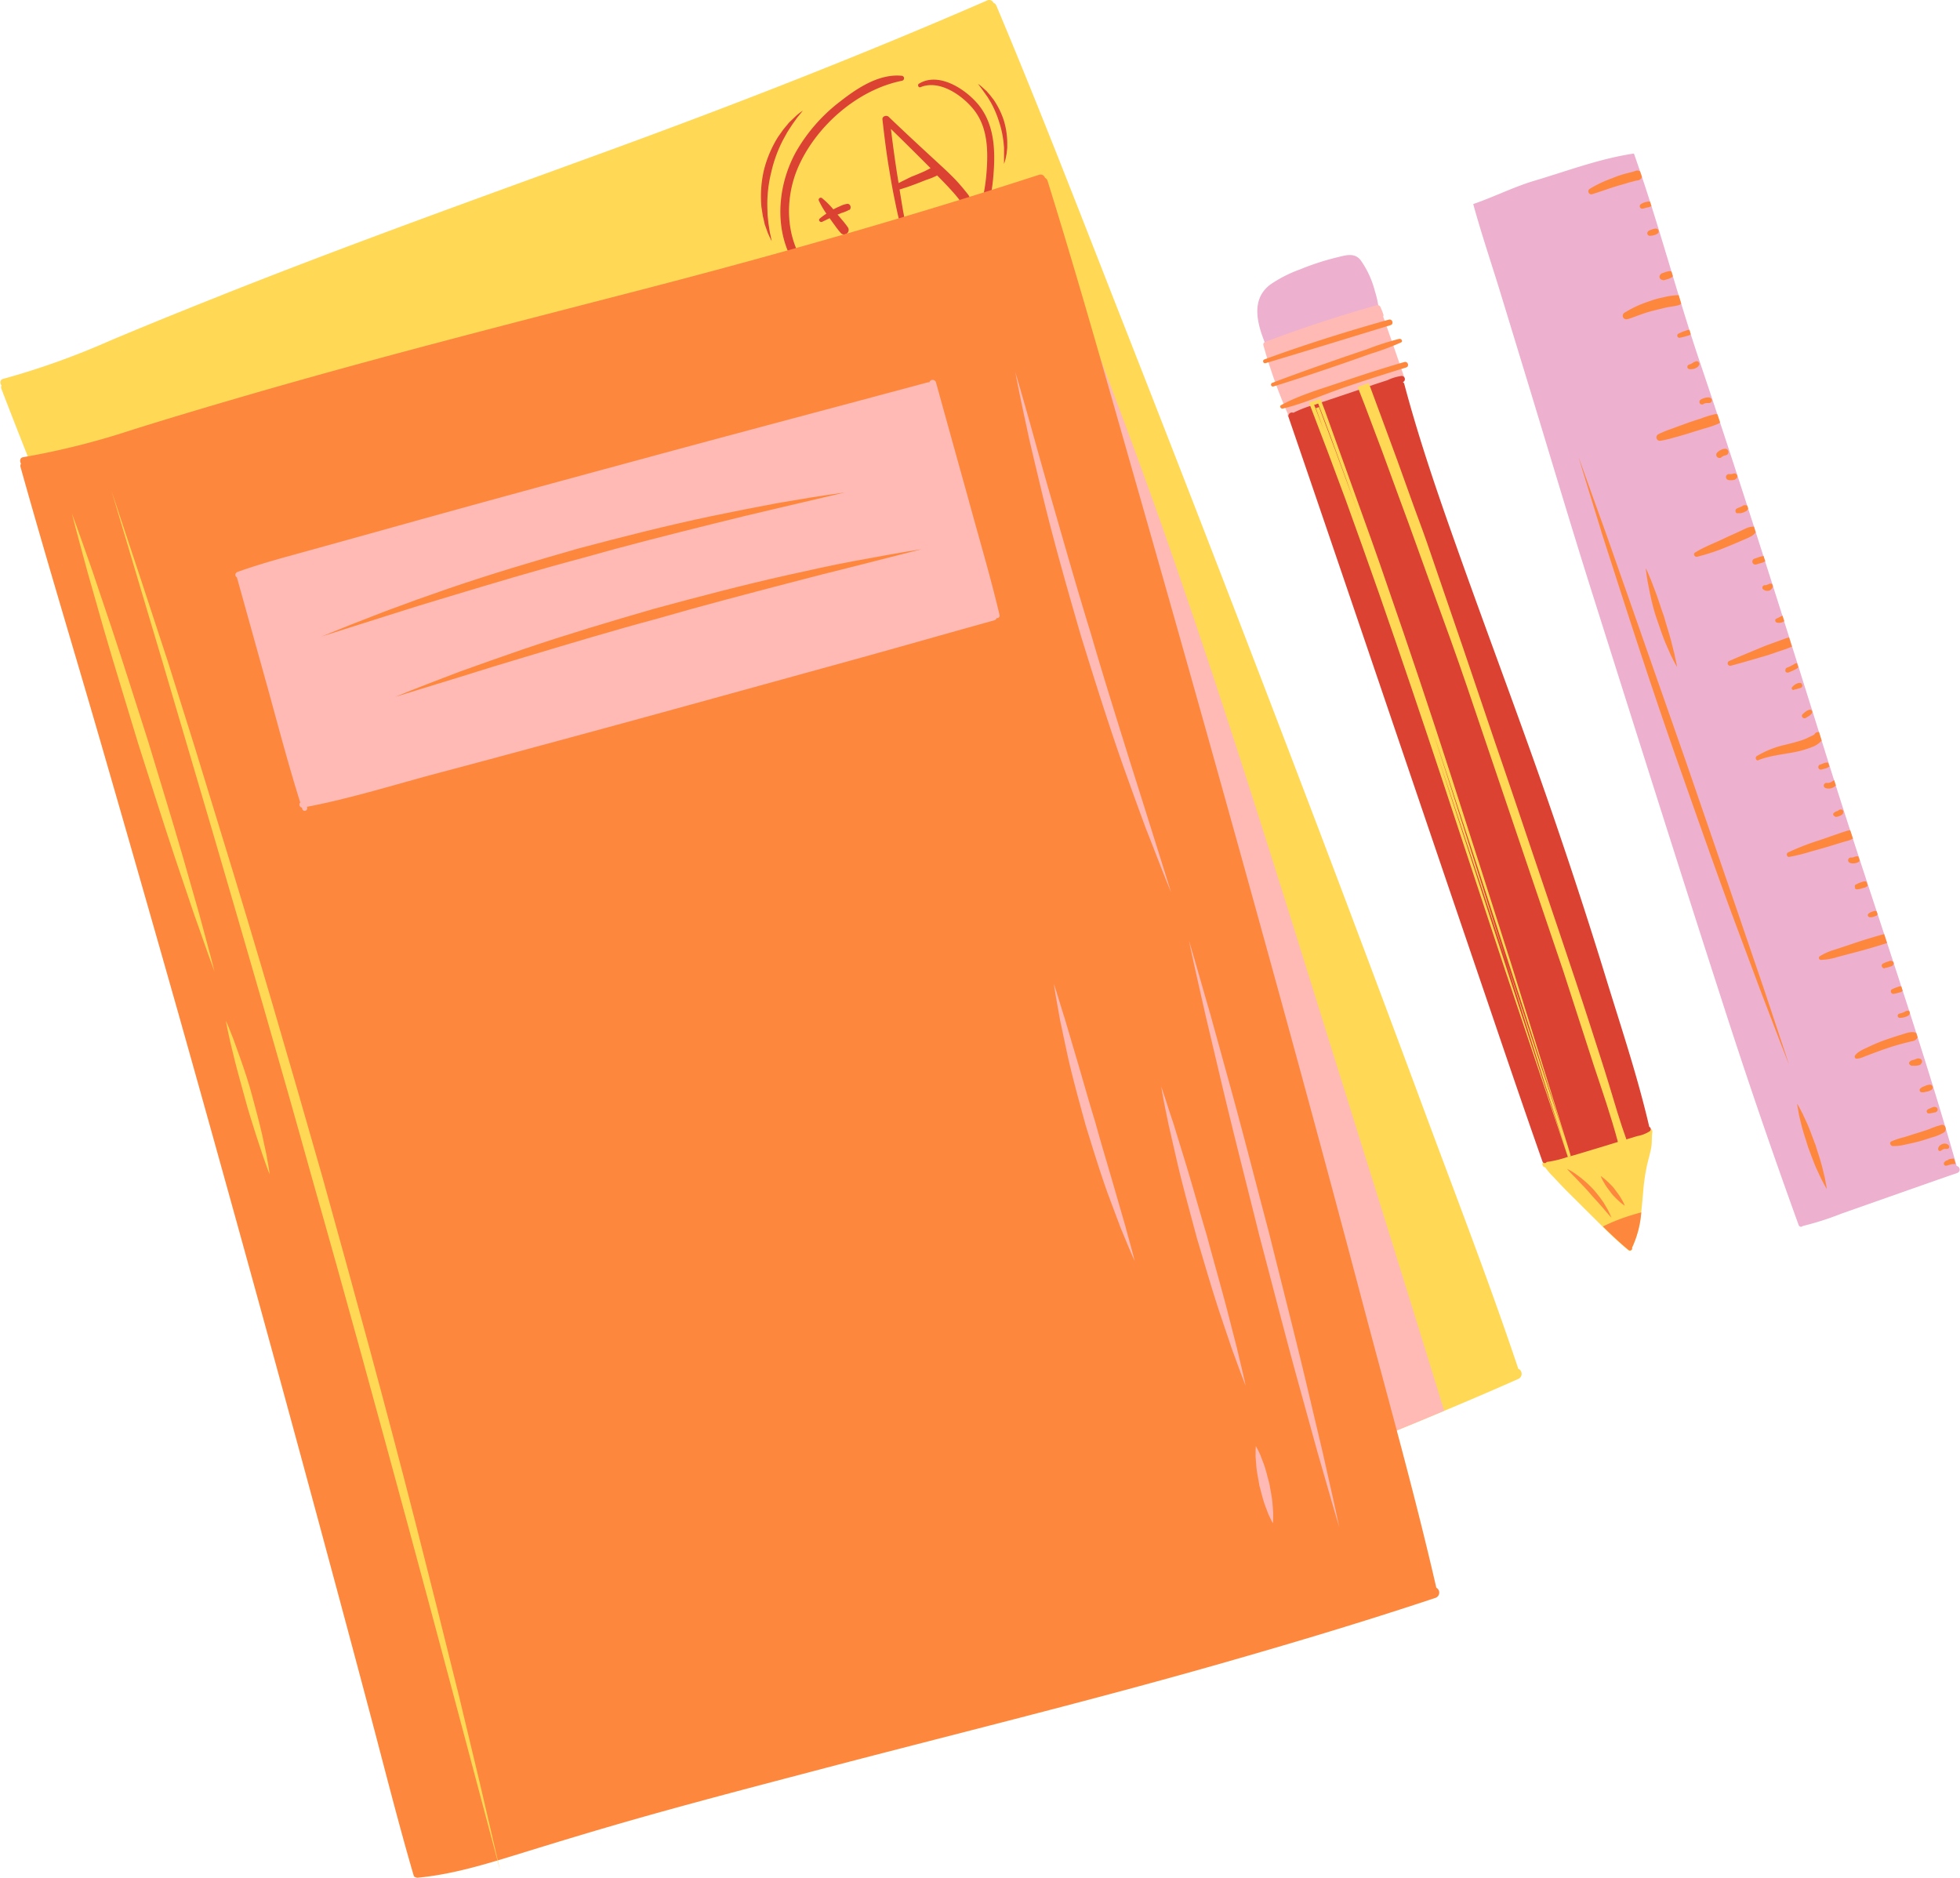
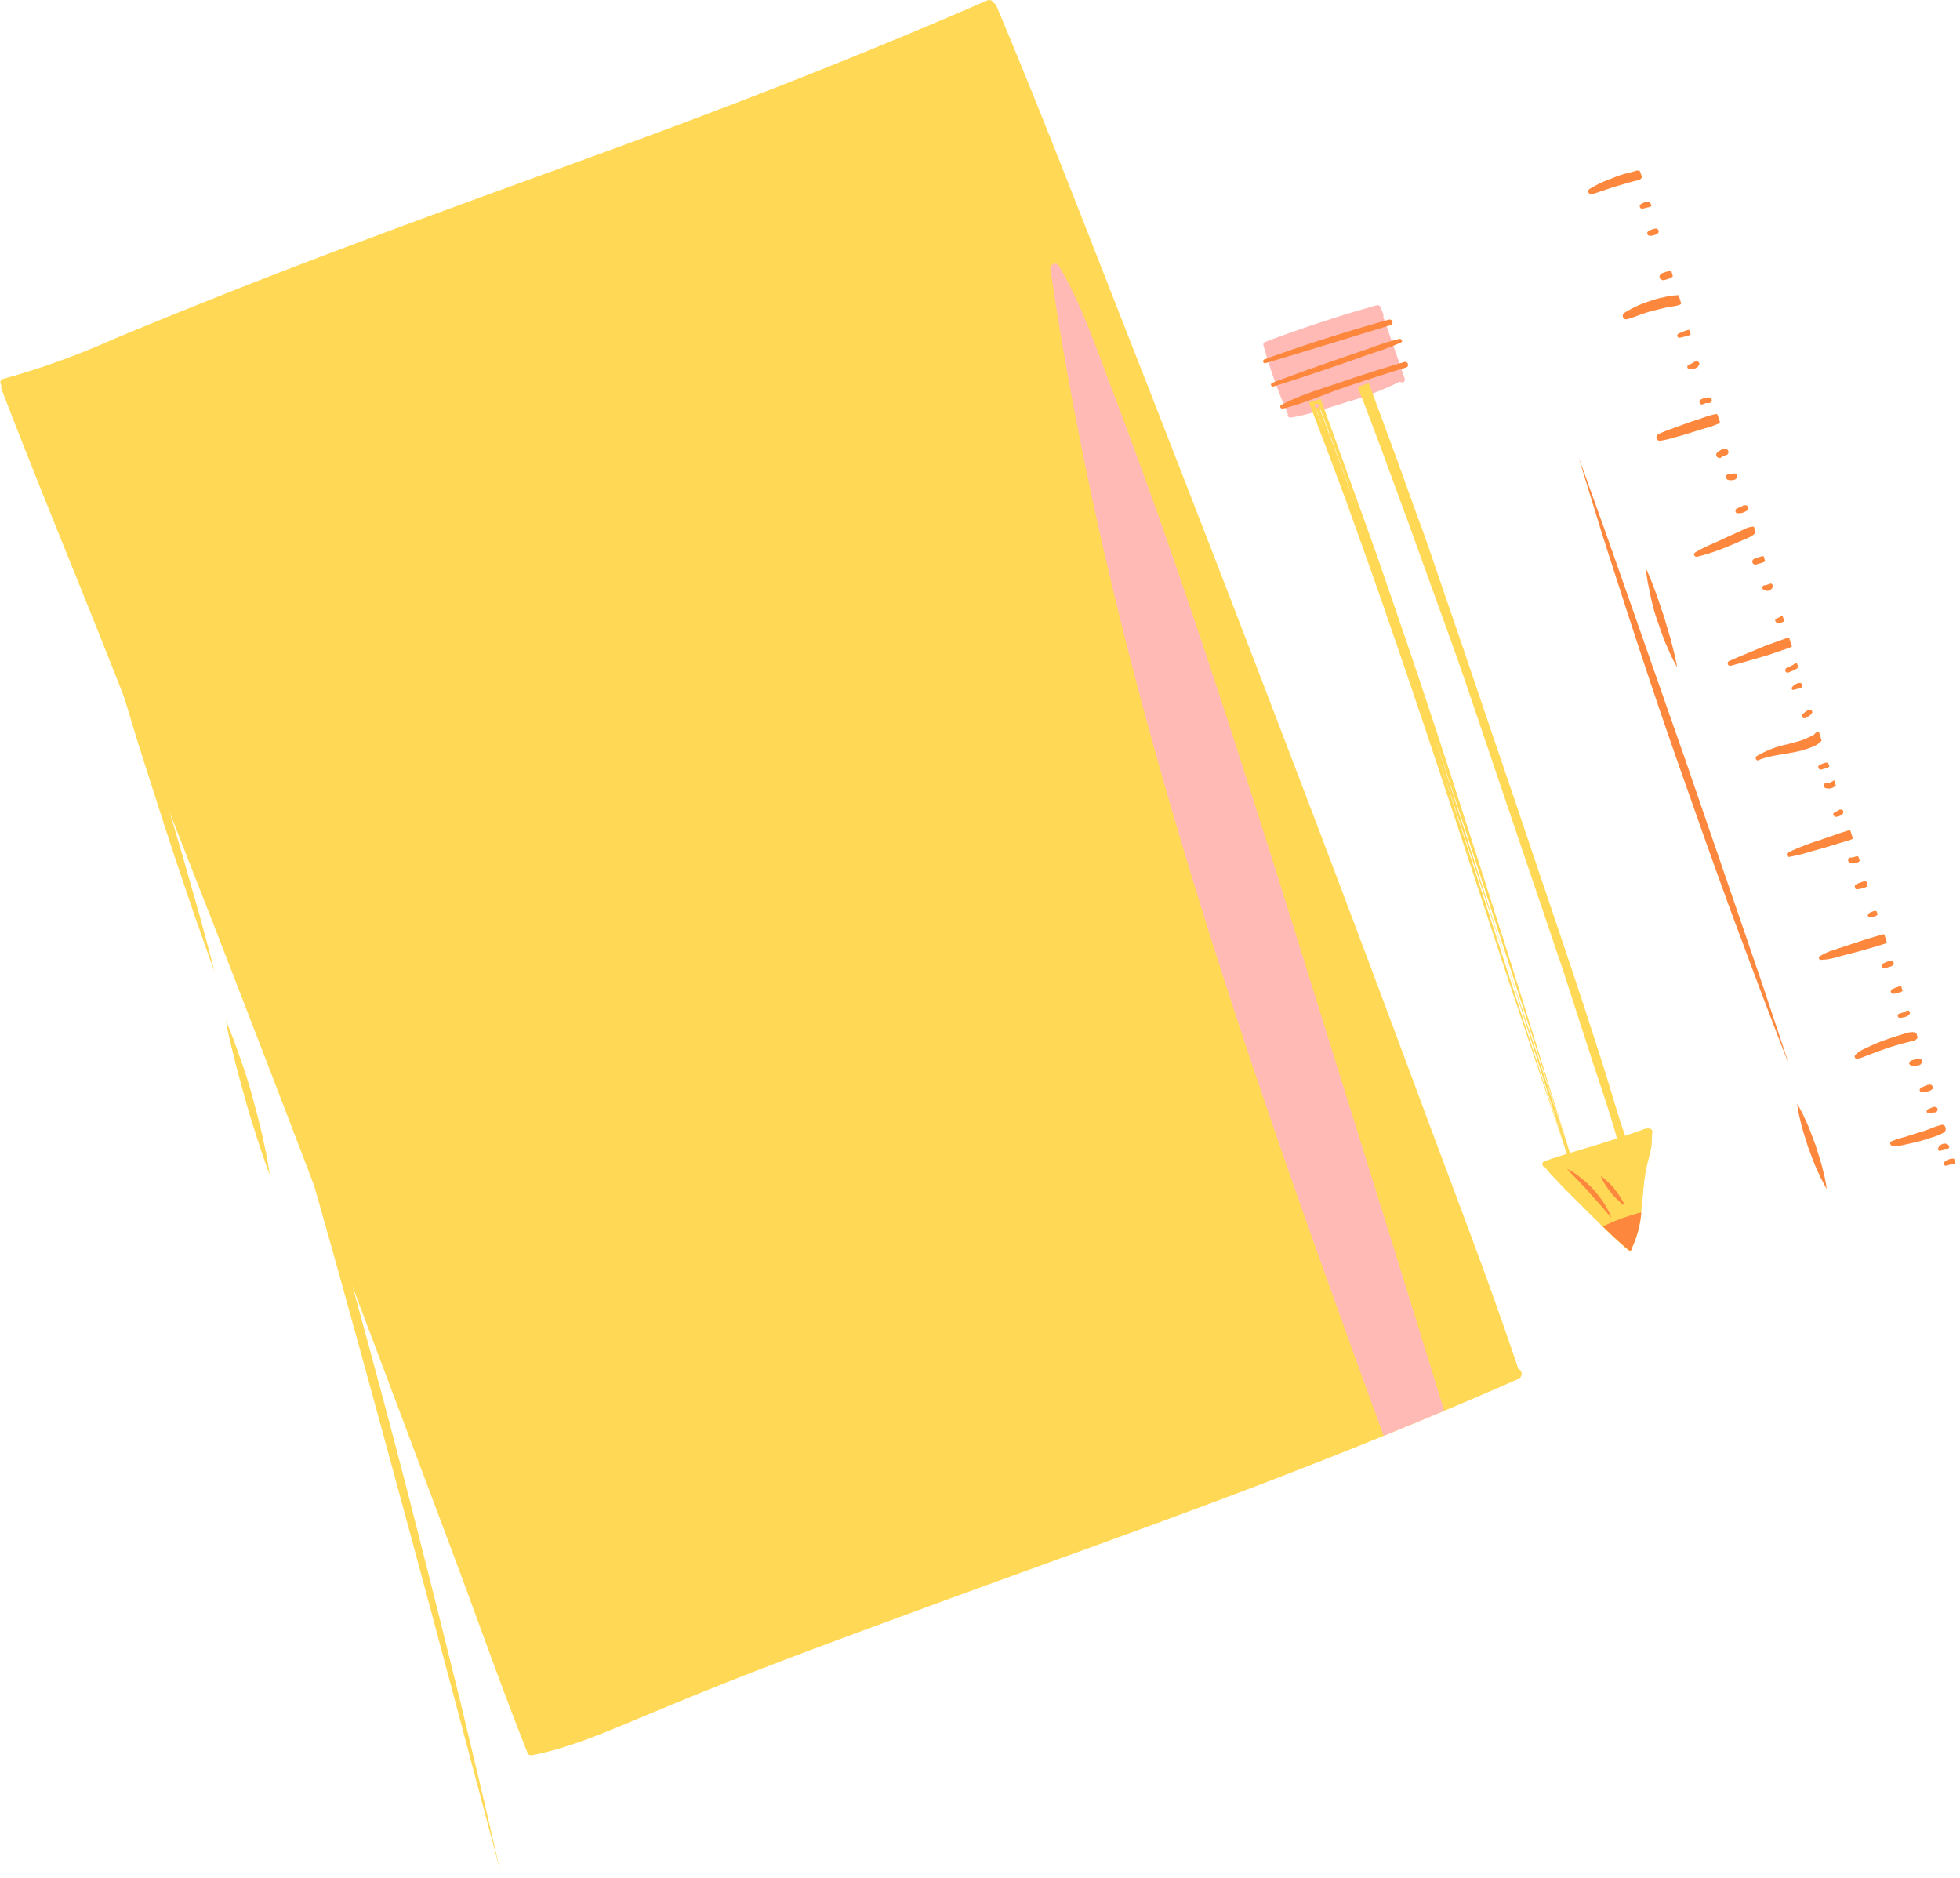
<svg xmlns="http://www.w3.org/2000/svg" fill="#000000" height="444.6" preserveAspectRatio="xMidYMid meet" version="1" viewBox="-0.1 -0.0 464.1 444.6" width="464.1" zoomAndPan="magnify">
  <g data-name="Pink 01" id="change1_1">
-     <path d="M402.46,85.89c10.64,31.56,20.36,62.55,30.31,94.33s21.37,63.91,30.44,95.82a.86.86,0,0,1,.16,1.65c-6.11,2.1-12.2,4.27-18.3,6.41l-9.14,3.22a68.86,68.86,0,0,1-9.17,2.93.57.57,0,0,1-.95-.19q-9.69-26.71-18.38-53.79c-10.33-31.93-20.41-63.93-30.54-95.92-5.06-16-9.83-32.08-14.72-48.13q-3.62-11.89-7.26-23.79c-2.06-6.68-4.32-13.36-6.17-20.12,4.88-1.68,9.65-4.08,14.45-5.51,7.74-2.3,15.56-5.27,23.6-6.45C392.59,52.71,396.9,69.43,402.46,85.89ZM322.09,61.61c-1.48-1.9-3.58-1.16-5.6-.68a60.22,60.22,0,0,0-8.68,2.82,31,31,0,0,0-7.18,3.66c-4.66,3.59-3,9.33-1.12,14a.92.92,0,0,0,.92,1.09c5.75-.53,11.31-3.06,16.69-5,1.4-.52,2.79-1.06,4.18-1.59s2.87-.93,4.19-1.55a1.33,1.33,0,0,0,.84-1.62,24.77,24.77,0,0,0-.89-3.88A22.24,22.24,0,0,0,322.09,61.61Z" fill="#edb0ce" />
-   </g>
+     </g>
  <g data-name="Blue 01" id="change2_2">
    <path d="M438.81,225.56c2.61-.68,5.22-1.43,7.78-2.26a.54.54,0,0,0,.13-.07c-.22-.69-.45-1.37-.67-2.06h-.14c-2.6.72-5.19,1.51-7.74,2.39l-3.77,1.25a13.94,13.94,0,0,0-3.62,1.59.47.47,0,0,0,.27.85,14.21,14.21,0,0,0,3.92-.68C436.25,226.24,437.53,225.89,438.81,225.56Zm-53.48-150c2-.65,3.94-1.5,6-2,1-.24,2-.5,3-.73s2.13-.3,3.15-.61a1.22,1.22,0,0,0,.51-.32l-.6-2a1.75,1.75,0,0,0-.33,0,15.3,15.3,0,0,0-3.27.49,20,20,0,0,0-3.22.89A26.52,26.52,0,0,0,384.62,74,.83.83,0,0,0,385.33,75.51ZM376.81,46c1.81-.55,3.59-1.21,5.4-1.78.87-.27,1.75-.51,2.63-.77.41-.13.82-.26,1.24-.36s1.05-.31,1.55-.37a1.23,1.23,0,0,0,1.06-.83c-.15-.43-.3-.86-.44-1.3a1.08,1.08,0,0,0-1-.16c-.91.33-1.92.52-2.86.79s-1.88.61-2.81,1a28.53,28.53,0,0,0-5.35,2.55A.71.71,0,0,0,376.81,46Zm69.41,200.22c-1.23.45-2.44.94-3.62,1.51s-2.7,1.12-3.44,2.13a.49.49,0,0,0,.37.79,5.13,5.13,0,0,0,1.75-.48c.61-.22,1.22-.47,1.84-.7,1.23-.46,2.47-.92,3.72-1.34s2.51-.8,3.79-1.13l1.92-.48a1.72,1.72,0,0,0,1.42-.91l-.3-1c-1-.66-2.68.1-3.68.38C448.72,245.38,447.47,245.79,446.22,246.23Zm13.19,20.15h0a19.5,19.5,0,0,0-2.66.93c-1,.36-2,.68-3.06,1s-2,.65-2.95.93a16.9,16.9,0,0,0-3,1c-.59.3-.16,1.05.35,1.09a11.15,11.15,0,0,0,3-.36c1.05-.22,2.11-.44,3.15-.72s2-.6,3-.93a11.35,11.35,0,0,0,3-1.23,1,1,0,0,0,.36-1l-.09-.3A.8.8,0,0,0,459.41,266.38ZM420.76,151.85c-1.24.46-2.5.88-3.73,1.4-2.54,1.07-5.11,2.1-7.63,3.22a.59.59,0,0,0,.36,1.13c2.66-.7,5.3-1.5,7.95-2.26,1.27-.36,2.51-.83,3.77-1.25.68-.23,1.37-.44,2-.71.26-.1.5-.19.73-.3l-.69-2.17a7.21,7.21,0,0,0-.78.22Zm-4.5,28.1c2.75-1.06,5.62-1.32,8.49-1.87a23.16,23.16,0,0,0,4.13-1.19,5.42,5.42,0,0,0,2.36-1.56l-.62-2a1,1,0,0,0-1.12.57.67.67,0,0,0-.2.12l-.44.22c-.26.12-.52.23-.77.36a11.19,11.19,0,0,1-1.68.69c-1.21.39-2.43.69-3.65,1a23,23,0,0,0-6.92,2.73C415.4,179.38,415.73,180.16,416.26,180Zm-23.2-75.6a25.67,25.67,0,0,0,3.44-.82c1.15-.3,2.3-.64,3.45-1s2.28-.7,3.42-1.06a24.45,24.45,0,0,0,3.44-1.17,1,1,0,0,0,.36-.33c-.21-.63-.41-1.25-.62-1.87a.91.91,0,0,0-.47-.06,23.53,23.53,0,0,0-3.47,1.06c-1.14.37-2.28.71-3.4,1.13s-2.24.81-3.36,1.24a25.16,25.16,0,0,0-3.27,1.33A.82.82,0,0,0,393.06,104.35ZM413.52,125l-1.62.75c-1.19.58-2.42,1.08-3.61,1.66-2.32,1.13-4.77,2-7,3.39-.6.36-.11,1.14.49,1a49.14,49.14,0,0,0,7.4-2.49c1.19-.45,2.35-1,3.53-1.49.59-.25,1.18-.51,1.75-.8a3.64,3.64,0,0,0,1.17-1c-.14-.45-.28-.9-.43-1.35A4.68,4.68,0,0,0,413.52,125Zm10,77.87a41,41,0,0,0,5.22-1.29c1.83-.5,3.64-1,5.45-1.58l2.64-.8a7.07,7.07,0,0,0,1.82-.65c-.21-.67-.43-1.34-.65-2h-.08a5.81,5.81,0,0,0-1.05.27c-.68.21-1.36.43-2,.67-1.31.44-2.61.9-3.92,1.36a58.79,58.79,0,0,0-7.74,3A.58.58,0,0,0,423.51,202.89Zm9.92-17.69a3.22,3.22,0,0,1-.55.18l-.21,0h-.19a.63.63,0,0,0-.27,1.23,2.4,2.4,0,0,0,1.52-.06,2.76,2.76,0,0,0,.67-.38,1.37,1.37,0,0,0,.19-.22c-.13-.39-.25-.79-.38-1.18,0,0-.06,0-.08,0s-.24.16-.37.22l.16-.07-.36.19Zm12.76,44,.48-.1a4.12,4.12,0,0,0,.47-.13l.46-.14a1.09,1.09,0,0,0,.39-.19.63.63,0,0,0,.21-.3s0,0,0,0a.81.81,0,0,0,.1-.21.21.21,0,0,0,0-.08l-.08-.23s0,0,0-.06a.43.43,0,0,0-.16-.09h0a.75.75,0,0,0-.33-.17.81.81,0,0,0-.51.07l-.47.15c-.15.05-.31.1-.45.16l-.45.21a.64.64,0,0,0-.35.3.61.61,0,0,0,0,.46.69.69,0,0,0,.3.35A.73.73,0,0,0,446.19,229.24Zm-34.9-107.69.37,0a1.14,1.14,0,0,0,.41,0,3.89,3.89,0,0,0,.49-.12,3.51,3.51,0,0,0,.6-.26l.24-.12a1.12,1.12,0,0,0,.2-.18.59.59,0,0,0,.14-.27l.06-.09a.4.4,0,0,0,0-.15l-.18-.55a.62.62,0,0,0-.51-.13h0a.82.82,0,0,0-.31,0,1.3,1.3,0,0,0-.31.16l-.32.17.18-.08-.19.09-.41.17a5.15,5.15,0,0,0-.54.23l.15-.07-.13.07a.61.61,0,0,0-.3.22.53.53,0,0,0-.1.35A.57.57,0,0,0,411.29,121.55Zm32.76,94.18a.69.69,0,0,0-.32,0,4.92,4.92,0,0,0-.65.21,1.72,1.72,0,0,0-.42.18l-.27.19a.49.49,0,0,0,.29.9H443a2.52,2.52,0,0,0,.46-.1,6,6,0,0,0,.64-.21.71.71,0,0,0,.36-.3.83.83,0,0,0,0-.15c-.06-.2-.13-.39-.19-.59a.54.54,0,0,0-.12-.09ZM410,112.24l-.17,0a3.63,3.63,0,0,1-.57,0,.55.55,0,0,0-.28.07.48.48,0,0,0-.22.16.69.69,0,0,0-.17.41.71.71,0,0,0,.54.75,3.25,3.25,0,0,0,.76.06,1.84,1.84,0,0,0,.47-.06,1.11,1.11,0,0,0,.44-.16l.12-.08a1.29,1.29,0,0,0,.17-.15.69.69,0,0,0,.18-.49.73.73,0,0,0-.38-.6.82.82,0,0,0-.44-.06A2.36,2.36,0,0,0,410,112.24Zm28,92.07.39.09.35,0h.2a2.39,2.39,0,0,0,1.08-.36.89.89,0,0,0,.23-.28c-.1-.32-.2-.63-.31-.95a.55.55,0,0,0-.34-.08,1.75,1.75,0,0,0-.33.05l-.18.06a2.25,2.25,0,0,1-.35.09l.2,0c-.14,0-.29.05-.42.09l-.15,0-.26,0a.64.64,0,0,0-.6.57A.65.65,0,0,0,438.09,204.31Zm-15.4-45.49a.61.61,0,0,0,.76.39,13,13,0,0,0,1.33-.57l.58-.31a1.64,1.64,0,0,0,.37-.26.27.27,0,0,1,.07-.08c-.11-.34-.21-.68-.32-1h-.09l-.31.1a1.82,1.82,0,0,0-.36.2c-.18.11-.37.22-.57.32a2.44,2.44,0,0,1-.28.14h0l-.15.07c-.2.09-.41.17-.61.24A.61.61,0,0,0,422.69,158.82Zm-14.21-52.57a2.8,2.8,0,0,0-.59.09,3.28,3.28,0,0,0-.54.24,2.9,2.9,0,0,0-.79.6.72.72,0,0,0-.19.52.76.76,0,0,0,.25.52.72.72,0,0,0,.52.19l.2,0a.74.74,0,0,0,.31-.21l-.07.06a2.66,2.66,0,0,1,.45-.29l.29-.11.42-.11a.77.77,0,0,0,.44-.37.8.8,0,0,0,.06-.48A.75.75,0,0,0,408.48,106.25Zm24.31,74.3-.43,0a1.53,1.53,0,0,0-.36.07l-.2.08-.85.32a.6.6,0,0,0,.37,1.15l.87-.23a2.2,2.2,0,0,0,.54-.2l.39-.22.06,0-.3-.94S432.83,180.55,432.79,180.55Zm1.75,12.82a.72.72,0,0,0,.32,0,1.75,1.75,0,0,0,.33-.06l.39-.13a2.73,2.73,0,0,0,.48-.25.89.89,0,0,0,.36-.41,1.34,1.34,0,0,0,.05-.35.49.49,0,0,0-.18-.38.57.57,0,0,0-.37-.14h-.12a.66.66,0,0,0-.36.11l-.15.1L435,192a2,2,0,0,0-.79.39.48.48,0,0,0-.24.42.51.51,0,0,0,.28.4A1,1,0,0,0,434.54,193.37Zm-7.86-30.76Zm2.34,5.64a.58.58,0,0,0-.62-.22,3,3,0,0,0-.36.15,1.51,1.51,0,0,0-.31.16l-.17.12-.64.52a.66.66,0,0,0-.25.36.59.59,0,0,0,.89.62c.24-.14.48-.27.71-.42a1.7,1.7,0,0,0,.43-.33,2.57,2.57,0,0,0,.28-.29.58.58,0,0,0,.13-.32v-.07Zm32,106.45a2.16,2.16,0,0,0-.34.17,1.74,1.74,0,0,0-.29.25.56.56,0,0,0-.05.65.86.86,0,0,0,.2.18.61.61,0,0,0,.4,0c-.16,0,0,0,0,0a.87.87,0,0,0,.22-.05l.23-.08a4.15,4.15,0,0,1,.48-.11l-.17,0,.32-.06a2.92,2.92,0,0,1,.72-.06.58.58,0,0,0,.28-.09c-.11-.39-.23-.79-.35-1.19a3.89,3.89,0,0,0-1.18.13A3.37,3.37,0,0,0,461.05,274.7Zm-21.86-64.56a.83.83,0,0,0,.17.26.59.59,0,0,0,.42.15l.5-.08a3.43,3.43,0,0,0,.65-.16l.51-.14a2.79,2.79,0,0,0,.37-.14l.23-.14a.59.59,0,0,0,.22-.25c-.1-.3-.19-.6-.29-.89a.59.59,0,0,0-.32-.08l-.27,0a2.66,2.66,0,0,0-.38.1l-.5.17a4.78,4.78,0,0,0-.62.26l-.45.23a.55.55,0,0,0-.23.29A.58.58,0,0,0,439.19,210.14Zm-12.85-48.45a.67.67,0,0,0-.37,0l-.23.05a2.94,2.94,0,0,0-.57.26,3.52,3.52,0,0,0-.45.3.35.35,0,0,0-.08.1l0,0-.1.09-.18.19a.4.4,0,0,0,0,.52.4.4,0,0,0,.52.08l.19-.1h0l.1,0h-.25a.58.58,0,0,0,.32,0l.09,0,.23-.08a3.45,3.45,0,0,1,.46-.12l-.16,0,.48-.09-.15,0a.76.76,0,0,0,.35-.11.6.6,0,0,0,.12-.11l0,0a.57.57,0,0,0,.14-.38.55.55,0,0,0-.18-.38A.67.67,0,0,0,426.34,161.69ZM388.72,49.41a2.44,2.44,0,0,0,.47-.09l.34-.1c.21-.06.43-.1.64-.14a.83.83,0,0,0,.27-.07l.21-.09.29-.11c-.11-.36-.23-.71-.34-1.07l-.1,0a1.5,1.5,0,0,0-.47,0l-.43.09a3,3,0,0,0-.6.2l-.39.18a1.6,1.6,0,0,0-.35.28A.6.6,0,0,0,388.72,49.41Zm30.35,88.79a.52.52,0,0,0-.38.1l-.14.08-.11,0a1.92,1.92,0,0,0-.25.12l-.14.05h-.15a.58.58,0,0,0-.63.3.73.73,0,0,0-.07.29.61.61,0,0,0,.19.4,1.83,1.83,0,0,0,.58.28,1.35,1.35,0,0,0,.53.05,2.14,2.14,0,0,0,.35-.06,1.17,1.17,0,0,0,.44-.29,1.72,1.72,0,0,0,.32-.43.61.61,0,0,0,.05-.4.49.49,0,0,0-.08-.21s0,0,0-.07A.39.39,0,0,0,419.07,138.2ZM393.54,66.3a.79.79,0,0,0,.48,0l.21-.05.45-.14a3.22,3.22,0,0,0,.44-.14l.59-.28.16-.13a.63.63,0,0,0,.12-.23c-.1-.32-.19-.65-.29-1a.75.75,0,0,0-.46-.14c-.22,0-.43.08-.64.12a2.35,2.35,0,0,0-.45.14l-.44.15-.21.07a.92.92,0,0,0-.38.27l-.08.09a.74.74,0,0,0,.39,1.22Zm66.12,206,0,0,0,0Zm-2.87-8.69a1.59,1.59,0,0,0,.3-.06l.42-.09.4-.09.2,0a1.2,1.2,0,0,0,.32-.16.65.65,0,0,0,.25-.72.66.66,0,0,0-.62-.43,1.49,1.49,0,0,0-.36,0l-.17.07-.4.17-.37.16a2.71,2.71,0,0,0-.3.13,2.2,2.2,0,0,0-.23.2.49.49,0,0,0,.25.8A1.62,1.62,0,0,0,456.79,263.58Zm2.9,8.67v0h0Zm-11.32-37c.31-.06.62-.12.92-.21l.45-.13a1,1,0,0,0,.67-.39c-.1-.33-.21-.66-.32-1a1.14,1.14,0,0,0-.77.08l-.45.16c-.29.1-.57.23-.86.36a.69.69,0,0,0-.35.3.59.59,0,0,0,0,.45.58.58,0,0,0,.29.34A.7.7,0,0,0,448.37,235.27Zm8.46,21.5a3.85,3.85,0,0,0-.66.13c-.16.05-.31.13-.47.19l-.47.19a1.52,1.52,0,0,0-.33.18l-.22.16a.55.55,0,0,0-.21.6.56.56,0,0,0,.53.37h.25a1.74,1.74,0,0,0,.39-.05l.49-.12c.17,0,.34-.07.49-.12a3.46,3.46,0,0,0,.62-.28.68.68,0,0,0,.28-.78A.7.7,0,0,0,456.83,256.77Zm-5-17.49-.23,0h-.11a.8.8,0,0,0-.34.11c-.12.07-.24.14-.37.2l.14-.07-.38.18-.07,0-.16.07a3.61,3.61,0,0,1-.64.19.49.49,0,0,0,.17,1,5.11,5.11,0,0,0,1.22-.21,3,3,0,0,0,.61-.28.77.77,0,0,0,.36-.33,1.75,1.75,0,0,0,.12-.32h0a3.38,3.38,0,0,0-.11-.34A.34.34,0,0,0,451.8,239.28Zm7.86,33,0,0h0l0,0,0,0,.13-.08.2-.12.32-.1h.36l-.16,0a1,1,0,0,0,.35,0H461a.46.46,0,0,0,.39-.25.47.47,0,0,0,0-.46,1,1,0,0,0-.71-.5,1.71,1.71,0,0,0-.81.05,2.25,2.25,0,0,0-.7.42,1.29,1.29,0,0,0-.34.69.5.5,0,0,0,.25.53A.52.52,0,0,0,459.66,272.28ZM397.73,79.92c.26,0,.52-.09.77-.15s.51-.14.76-.21l.36-.1a1.42,1.42,0,0,0,.54-.26.3.3,0,0,0,.08-.08l-.3-1h-.12a1.31,1.31,0,0,0-.59.1l-.36.13c-.23.09-.48.16-.71.26s-.49.23-.74.34a.5.5,0,0,0,.31,1ZM400,87.4a2.91,2.91,0,0,0,1.1-.12,4.29,4.29,0,0,0,.58-.26,1.58,1.58,0,0,0,.52-.57.51.51,0,0,0,.07-.32.55.55,0,0,0-.16-.38.62.62,0,0,0-.68-.2l-.2.08a1.22,1.22,0,0,0-.36.18,3.38,3.38,0,0,1-.41.24l.17-.08-.43.22-.39.14a.56.56,0,0,0-.2.93A.69.69,0,0,0,400,87.4Zm-9.44-31.57h.12l.09,0,.25-.05.18,0,.34-.11.35-.1a2.64,2.64,0,0,0,.47-.25.66.66,0,0,0,.26-.75.68.68,0,0,0-.65-.45,3.09,3.09,0,0,0-.52.07l-.34.12-.35.12-.17.06a.88.88,0,0,0-.22.1.55.55,0,0,0-.14.12l0,0a.61.61,0,0,0-.25.7A.64.64,0,0,0,390.54,55.83Zm14,38.26a1.54,1.54,0,0,0-.37,0,4.34,4.34,0,0,0-.61.11,4.14,4.14,0,0,0-1,.42.63.63,0,0,0-.18.86.64.64,0,0,0,.39.27.71.71,0,0,0,.47-.09l-.09,0a3.36,3.36,0,0,1,.76-.24l.34,0a1.81,1.81,0,0,0,.23,0,.8.8,0,0,0,.47-.13.6.6,0,0,0,.27-.45.58.58,0,0,0-.2-.51A.67.67,0,0,0,404.51,94.09Zm12.62,37.6a2.7,2.7,0,0,0-.41.08l-.3.1-1.15.4a.71.71,0,1,0,.44,1.36l1.16-.34.28-.09a2.52,2.52,0,0,0,.41-.17l.28-.14h0c-.14-.42-.27-.84-.41-1.26h0ZM453,252.31a3.35,3.35,0,0,0,.55,0,5.5,5.5,0,0,0,.69-.11.83.83,0,0,0,.52-.31l.15-.22a1.22,1.22,0,0,0,.1-.24v-.17a.45.45,0,0,0-.07-.25.59.59,0,0,0-.28-.3,1.11,1.11,0,0,0-.87-.08l-.42.17a7,7,0,0,1-.87.24l.17,0a.76.76,0,0,0-.36.11s-.06.08-.09.11a.48.48,0,0,0-.27.38.47.47,0,0,0,.26.48h0a.47.47,0,0,0,.15.12.47.47,0,0,0,.22.07ZM421.22,146.12l.17-.08c-.18.08-.36.18-.53.27l-.42.2a.42.42,0,0,0-.17.18.48.48,0,0,0,0,.31.49.49,0,0,0,.37.4,2.28,2.28,0,0,0,1.24-.08,3.44,3.44,0,0,0,.51-.25c-.13-.43-.27-.86-.4-1.29a.87.87,0,0,0-.34.12Zm-47.54-37.94q3.21,9,6.43,17.92l6.32,18L399,180l12.38,36,6.15,18q3,9,6,18.06c-2.35-5.9-4.58-11.84-6.86-17.76L410,216.43c-4.38-11.91-8.57-23.89-12.79-35.86s-8.21-24-12.14-36.08l-5.84-18.11C377.4,120.31,375.48,114.27,373.68,108.18Zm15.93,26.36c.47.93.82,1.89,1.24,2.83l1.09,2.87c.71,1.91,1.29,3.86,2,5.78.54,2,1.18,3.89,1.7,5.87l.75,3c.2,1,.46,2,.61,3-.54-.89-1-1.82-1.45-2.73l-1.24-2.82c-.79-1.89-1.42-3.84-2.1-5.78s-1.16-3.93-1.59-5.93l-.6-3C389.87,136.58,389.68,135.58,389.61,134.54Zm35.83,126.75c.48.77.86,1.58,1.29,2.37l1.12,2.44c.72,1.64,1.29,3.32,1.95,5,.51,1.7,1.1,3.38,1.55,5.11l.64,2.61c.15.89.36,1.76.45,2.67-.48-.78-.86-1.59-1.29-2.38L430,276.65c-.72-1.63-1.29-3.32-1.95-5-.51-1.7-1.1-3.38-1.55-5.11l-.63-2.6C425.75,263.07,425.54,262.2,425.44,261.29Z" fill="#fd883d" />
  </g>
  <g data-name="Yellow 01" id="change3_2">
    <path d="M359.43,326.45q-8.73,3.87-17.57,7.56-7.12,3-14.32,5.91-9.51,3.88-19.06,7.6c-30.43,11.9-61.31,22.66-92,34-15.29,5.63-30.58,11.23-45.72,17.26-7.56,3-15.08,6.15-22.61,9.29-7.23,3-14.59,6-22.31,7.47a.71.71,0,0,1-.44-.05.63.63,0,0,1-.55-.41c-4.7-11.77-9-23.69-13.36-35.57s-8.85-23.74-13.31-35.61Q74.55,280.82,50.13,218q-12.32-31.53-24.81-63c-8.33-21-17-41.85-25.07-62.9a1,1,0,0,1,0-.85c-.39-.47-.38-1.35.32-1.53a181.9,181.9,0,0,0,25.22-9c8.44-3.57,16.94-7,25.45-10.39,30.27-12.07,60.93-23.06,91.54-34.22s61-23,90.86-36a1.12,1.12,0,0,1,1.52.58,1.12,1.12,0,0,1,.66.64c9.82,23.34,19,47,28.22,70.56q24.65,62.7,48.58,125.68,12,31.63,23.79,63.39c7.77,21,15.89,41.86,23,63.09A1.31,1.31,0,0,1,359.43,326.45Zm31.27-59.21c-1-.28-1.9.25-2.84.57s-1.93.65-2.88,1c-2.17.72-4.35,1.4-6.52,2.09-4.29,1.33-8.6,2.52-12.83,4a.75.75,0,0,0,.14,1.46,16.34,16.34,0,0,0,1.92,2.24c.78.82,1.56,1.67,2.35,2.49,1.66,1.69,3.35,3.33,5,5,1.46,1.43,2.9,2.89,4.38,4.35,1.95,1.93,4,3.85,6.08,5.57a.51.51,0,0,0,.81-.55,24.16,24.16,0,0,0,2.19-8.36c.2-1.58.31-3.16.46-4.68a47,47,0,0,1,1-6.86c.3-1.24.66-2.47.9-3.73s.12-2.48.27-3.74A.69.69,0,0,0,390.7,267.24Z" fill="#ffd956" />
  </g>
  <g data-name="Green 01" id="change4_1">
    <path d="M341.86,334q-7.12,3-14.32,5.91-7.34-20-14.53-40.11c-13.75-38.38-26.81-77-38-116.27S254.6,104.3,248.63,63.84c-.17-1.16,1.33-2,2-.87C256,72,259.42,82.25,263.14,92q5.79,15.28,11.26,30.69c12.85,36.39,24.44,73.2,35.93,110C320.88,266.51,331.48,300.22,341.86,334ZM329.6,81.16c-.48-1.38-1-2.77-1.44-4.15-.24-.69-.5-1.37-.75-2.06v0a.59.59,0,0,0,.05-.49,14.24,14.24,0,0,0-.68-1.74.75.75,0,0,0-.91-.45q-13.39,3.76-26.4,8.68a.66.66,0,0,0-.41.82A121.77,121.77,0,0,0,304.85,98a.64.64,0,0,0,.66.87,42.86,42.86,0,0,0,6.5-1.61q3.53-1,7-2.13a75.23,75.23,0,0,0,12.38-4.78.69.69,0,0,0,1.13-.71Q331.06,85.39,329.6,81.16Z" fill="#ffbab6" />
  </g>
  <g data-name="Blue 02" id="change2_1">
    <path d="M332.85,87c-4.9,1.51-9.79,3.07-14.65,4.73s-9.61,3.82-14.55,5c-.47.11-.89-.55-.4-.82,4.4-2.39,9.49-3.84,14.21-5.45,5-1.7,9.94-3.3,15-4.76C333.26,85.48,333.69,86.75,332.85,87Zm-1.61-6.78a66.86,66.86,0,0,0-7.73,2.49c-2.46.83-4.93,1.66-7.39,2.52-5,1.75-10,3.52-15,5.42a.45.45,0,0,0,.28.85c5.18-1.59,10.3-3.32,15.42-5.07q3.84-1.32,7.66-2.69a61.23,61.23,0,0,0,7.15-2.66C332.19,80.83,331.72,80.13,331.24,80.23Zm-2.47-4.55c-9.91,2.77-19.81,5.88-29.47,9.42a.46.46,0,0,0,.29.88c9.88-2.94,19.74-6,29.6-9C330,76.69,329.59,75.45,328.77,75.68Zm59.7,211.37c-.63.16-1.26.34-1.87.53a44.7,44.7,0,0,0-7.15,2.79c1.95,1.93,4,3.85,6.08,5.57a.51.51,0,0,0,.81-.55,24.16,24.16,0,0,0,2.19-8.36Zm-16.19-8.87c.46.46.92.92,1.36,1.4.89.95,1.81,1.86,2.65,2.85s1.73,1.92,2.59,2.9c.43.48.85,1,1.27,1.48s.85,1,1.32,1.49a19.91,19.91,0,0,0-.83-1.82q-.5-.87-1-1.71a30.94,30.94,0,0,0-2.44-3.16,28.75,28.75,0,0,0-2.92-2.71c-.53-.41-1.06-.8-1.6-1.18s-1.13-.7-1.74-1C371.36,277.23,371.84,277.68,372.28,278.18Zm7.13,1.31.58,1c.4.65.88,1.23,1.32,1.84s1,1.15,1.53,1.67l.85.77a11.4,11.4,0,0,0,.94.69,11.37,11.37,0,0,0-.48-1.06l-.59-1c-.4-.64-.87-1.22-1.31-1.84s-1-1.14-1.54-1.66l-.84-.77c-.31-.23-.6-.49-.94-.7C379.06,278.8,379.25,279.13,379.41,279.49Z" fill="#fd883d" />
  </g>
  <g data-name="Red 01" id="change5_1">
-     <path d="M228.51,45.28c-.64-.8-1.31-1.58-2-2.34-1.6-1.72-3.35-3.3-5.07-4.89-3.74-3.44-7.46-6.89-11.12-10.4-.5-.47-1.56-.15-1.47.62.48,4.25,1,8.48,1.74,12.69.35,2.16.73,4.3,1.18,6.43.2,1,.41,2,.63,3,.11.49.23,1,.35,1.47l.24,1a.71.71,0,0,0,.25.57h-.05a.52.52,0,0,0-.21.23.46.46,0,0,0,.08.52l.09.08a.54.54,0,0,0,.74,0,1.33,1.33,0,0,0,.35-1.22c-.09-1.16-.38-2.35-.57-3.49-.26-1.57-.51-3.13-.77-4.69l.39-.11,1.11-.36c.82-.27,1.64-.57,2.46-.88s1.56-.61,2.35-.92a16.9,16.9,0,0,0,2.49-1l.08-.07c.94.94,1.87,1.89,2.78,2.87.73.79,1.46,1.59,2.13,2.43s1.07,1.66,2.2,1.77a.76.76,0,0,0,.73-.56C229.91,46.83,229.16,46.1,228.51,45.28Zm-10-4.6c-.8.35-1.6.69-2.4,1s-1.51.72-2.27,1.08c-.37.17-.75.37-1.11.57l-.06,0-.15-.91c-.64-4-1.18-7.92-1.66-11.89q4.49,4.37,8.9,8.8l.48.48C219.66,40.12,219.08,40.43,218.52,40.68Zm-17.55,9a8.29,8.29,0,0,1-1.74.72l-1,.41q.51.57,1,1.17a19.94,19.94,0,0,1,1.5,1.93,1.08,1.08,0,0,1-1.67,1.32,18.75,18.75,0,0,1-1.51-1.92c-.41-.54-.8-1.1-1.2-1.65l-1.76.85c-.46.22-1-.37-.59-.75a16.34,16.34,0,0,1,1.59-1.18,20.28,20.28,0,0,1-1.75-3,.5.5,0,0,1,.78-.62,20.84,20.84,0,0,1,2.62,2.61,17.4,17.4,0,0,1,1.57-.75,5.67,5.67,0,0,1,1.79-.57C201.36,48.3,201.54,49.35,201,49.73ZM188.35,36a39.89,39.89,0,0,1,10.52-12c4.08-3.19,9.24-6.62,14.65-6.05a.6.6,0,0,1,0,1.16c-10.4,2.07-20.05,10.45-24.42,20-3.82,8.36-3.24,18.94,3.27,25.82,3.26,3.45,8,6.72,13,6.35a26.19,26.19,0,0,0,6.89-1.83A48.6,48.6,0,0,0,220.17,66c8.72-5.09,12.64-15.7,13.34-25.34.37-5,.28-10.38-2.88-14.5-2.67-3.47-8.21-7.42-12.77-5.52-.48.2-.79-.56-.37-.82,4.67-2.88,11,1.26,14,4.86,4,4.81,4.14,11.27,3.6,17.23a40.23,40.23,0,0,1-4.15,14.76A26.28,26.28,0,0,1,218.58,68.8a65.49,65.49,0,0,1-8.44,3.28,17.29,17.29,0,0,1-7.61.93c-5-.72-9.83-4.44-12.94-8.29C183,56.61,183.51,44.8,188.35,36ZM190,26.18c-.43.57-.88,1.11-1.32,1.64l-1.21,1.7-1.13,1.74-1,1.81a31.69,31.69,0,0,0-2.81,7.67,31.21,31.21,0,0,0-.94,8.12l.06,2.06.22,2.06.32,2.06c.16.68.31,1.36.44,2.06-.32-.62-.62-1.27-.91-1.92l-.72-2-.48-2.09-.33-2.14a27.73,27.73,0,0,1,.58-8.61,27.47,27.47,0,0,1,3.37-7.94l1.25-1.76L186.75,29l1.55-1.48C188.86,27,189.41,26.6,190,26.18Zm41.52-6.3c.36.25.7.52,1,.8l1,.9.86,1,.81,1.05a19.4,19.4,0,0,1,2.36,4.76,19,19,0,0,1,.85,5.23l0,1.33-.13,1.31c-.08.44-.17.87-.26,1.3s-.23.84-.37,1.25c0-.44,0-.87,0-1.3V36.22l0-1.28-.12-1.27a23.49,23.49,0,0,0-1.08-4.92,23.68,23.68,0,0,0-2-4.63L233.76,23,233.05,22l-.75-1.05C232,20.57,231.76,20.23,231.5,19.88ZM380.34,232.1c3.53,11.45,7.38,23,10.08,34.66a.63.63,0,0,1,.11,1.06,8,8,0,0,1-3,1.15l-3.11.95-.88.26-5.36,1.64c-2.13.64-4.23,1.29-6.37,1.9l-.1,0-.57.16a25.47,25.47,0,0,1-5,1.21.56.56,0,0,1-1-.09c-4.56-12.93-8.95-25.91-13.37-38.9-15.61-45.78-31.08-91.62-46.77-137.37a.84.84,0,0,1,1.14-1,27.1,27.1,0,0,1,4.87-1.88l7.4-2.47,3.93-1.33,1.18-.41,1.81-.62L328.46,90a11.26,11.26,0,0,1,3.32-1,.75.75,0,0,1,.45,1.36.54.54,0,0,0-.16.1.68.68,0,0,1,.34.44c3.5,13.17,7.95,26.1,12.51,38.91,8,22.58,16.57,45,24.23,67.68Q375,214.7,380.34,232.1Z" fill="#db4231" />
-   </g>
+     </g>
  <g data-name="Blue 03" id="change2_4">
-     <path d="M305.61,245.5q8.94,32.65,17.59,65.39c5.73,21.61,11.8,43.2,16.8,65a1.31,1.31,0,0,1-.18,2.39c-17.43,5.81-35.05,11.06-52.73,16.09-31.45,8.93-63.21,16.67-94.82,25-15.75,4.14-31.51,8.25-47.15,12.8-7.83,2.27-15.62,4.67-23.41,7.07-7.49,2.31-15.09,4.57-22.92,5.3a.72.72,0,0,1-.44-.1.6.6,0,0,1-.51-.46c-3.55-12.15-6.65-24.44-9.89-36.68s-6.52-24.48-9.82-36.71Q60.62,305.52,42.35,240.69q-9.24-32.58-18.65-65.1c-6.28-21.67-12.85-43.27-18.93-65a1.07,1.07,0,0,1,.1-.84c-.35-.51-.26-1.38.46-1.5a181.75,181.75,0,0,0,26-6.53C40,99,48.83,96.37,57.63,93.81,88.91,84.7,120.49,76.69,152,68.53s62.89-17.09,93.91-27.14a1.1,1.1,0,0,1,1.44.72,1.12,1.12,0,0,1,.6.7c7.53,24.17,14.37,48.59,21.33,72.94Q287.8,180.54,305.61,245.5Z" fill="#fd883d" />
-   </g>
+     </g>
  <g data-name="Green 02" id="change4_2">
-     <path d="M236.58,145.61a.58.58,0,0,1-.68.71.89.89,0,0,1-.64.56c-12.07,3.34-24.1,6.81-36.18,10.12-21.29,5.86-42.56,11.77-63.87,17.53-10.51,2.84-21,5.7-31.54,8.48-10.31,2.74-20.63,6-31.1,8l.06.26a.59.59,0,0,1-1.13.32l-.12-.4A.71.71,0,0,1,71,190c-2.69-8.55-5-17.25-7.36-25.87Q59.82,150.4,56,136.7a.71.71,0,0,1,.15-1.3C62,133.3,68,131.75,74,130.08l18-5c21.17-5.92,42.4-11.67,63.62-17.42s42.66-11.41,64-17.15a.79.79,0,0,1,.34,0,.82.82,0,0,1,1.56,0q3.81,13.77,7.65,27.55C231.65,127.19,234.39,136.34,236.58,145.61Zm48.74,94.6,4.12,17.43c2.77,11.61,5.75,23.17,8.62,34.76,3.06,11.54,6,23.11,9.17,34.63L312,344.29c1.68,5.74,3.28,11.49,5,17.2-1.21-5.85-2.58-11.66-3.87-17.49L309,326.57c-2.78-11.62-5.75-23.18-8.63-34.77-3.06-11.54-6-23.11-9.17-34.62l-4.77-17.27c-1.68-5.73-3.27-11.48-5-17.2C282.66,228.56,284,234.37,285.32,240.21Zm-8.7,26.12,2.06,9c1.41,6,3.06,11.87,4.63,17.8,1.76,5.87,3.45,11.76,5.37,17.59l2.94,8.71c1.08,2.88,2.08,5.77,3.23,8.62-.63-3-1.4-6-2.09-9l-2.29-8.9c-1.55-5.93-3.25-11.8-4.83-17.72-1.76-5.86-3.38-11.77-5.17-17.62L277.76,266c-1-2.91-1.87-5.84-2.9-8.74C275.36,260.33,276,263.32,276.62,266.33Zm20.58,78.44.18,2.35c.14,1.56.49,3.08.73,4.62.43,1.5.75,3,1.28,4.5l.83,2.21c.36.72.65,1.45,1.08,2.15.1-.82.05-1.6.08-2.41l-.18-2.35c-.14-1.56-.49-3.08-.73-4.62-.44-1.5-.75-3-1.28-4.5l-.84-2.21a24,24,0,0,0-1.08-2.15C297.18,343.18,297.23,344,297.2,344.77ZM243.58,103.85q1.83,7.84,3.74,15.66c2.59,10.41,5.54,20.73,8.52,31,3.17,10.25,6.39,20.49,9.94,30.62q2.7,7.59,5.49,15.13c2,5,3.85,10,5.93,15q-2.4-7.68-4.81-15.35t-4.84-15.33c-3.18-10.22-6.41-20.44-9.39-30.72-3.17-10.23-6.08-20.54-9.05-30.83q-2.24-7.73-4.38-15.47t-4.42-15.47C241.3,93.37,242.46,98.61,243.58,103.85Zm7.31,137.58,1.78,8.37c1.25,5.58,2.79,11.08,4.29,16.58,1.69,5.46,3.35,10.92,5.28,16.29l3,8c1.11,2.63,2.15,5.29,3.35,7.89-.69-2.78-1.5-5.51-2.22-8.27L264,282.1c-1.56-5.47-3.24-10.9-4.74-16.39-1.69-5.43-3.18-10.92-4.82-16.37l-2.42-8.2c-.88-2.71-1.65-5.45-2.57-8.17C249.86,235.81,250.4,238.61,250.89,241.43Z" fill="#ffbab6" />
-   </g>
+     </g>
  <g data-name="Blue 04" id="change2_3">
-     <path d="M76,150.7c2.47-1,5-2,7.45-3l7.51-2.92L98.5,142l7.6-2.67c10.17-3.48,20.47-6.54,30.8-9.49,10.39-2.76,20.81-5.4,31.32-7.62l7.9-1.6,7.91-1.52,7.94-1.33c2.66-.42,5.31-.82,8-1.19l-15.67,3.68-7.83,1.85-7.8,1.92c-10.4,2.59-20.79,5.21-31.09,8.14-10.36,2.75-20.62,5.83-30.88,8.92L99,143.42l-7.67,2.42ZM109,160.21q7.71-2.43,15.46-4.74c10.34-3.1,20.66-6.21,31.06-9,10.36-3,20.79-5.72,31.22-8.45q7.83-2.06,15.68-4l15.7-4c-5.34.82-10.64,1.83-16,2.81s-10.58,2.19-15.86,3.34c-10.54,2.36-21,5.11-31.43,7.94-10.38,3-20.74,6.1-31,9.58q-7.66,2.64-15.28,5.39c-5,1.94-10.11,3.83-15.1,5.91Z" fill="#fd883d" />
-   </g>
+     </g>
  <g data-name="Yellow 02" id="change3_1">
    <path d="M371.85,273.72l-.1,0-.57.16q-6.42-19.59-12.77-39.15c-15.1-46.49-29.77-93.27-47.34-138.9l.95-.32c4.43,11.57,8.56,23.25,12.63,34.94C341.17,178,356.46,225.86,371.85,273.72Zm-.67.19h0l-14-44.34-14.32-45q-7.22-22.44-14.88-44.73-3.86-11.13-7.86-22.22l-4.06-11.06-3.82-10.15-.13,0-.57.19-.08,0h0l.42,1.15,1,2.77,2,5.55,4,11.08c2.68,7.39,5.38,14.77,7.93,22.21q7.71,22.31,15.2,44.68T357,228.93l14.88,44.79-14-45.06q-7.14-22.5-14.4-45t-15-44.78c-2.52-7.45-5.21-14.85-7.88-22.26l-4-11.11-2-5.56-1-2.78L313,95.6l-.25-.69-.12-.35s0-.15-.09-.13l-.24.08-2,.65-.45.15,4.53,11.88,4.1,11q4,11.05,7.91,22.18c5.17,14.82,10.18,29.7,15.13,44.61l14.8,44.82,14.82,44.08h0c.22-.06.45-.12.67-.2ZM336.71,127.07q-3.56-9.81-7.2-19.57c-2-5.27-3.84-10.6-5.93-15.84l-1.18.41c1.66,4.56,3.5,9.09,5.19,13.63q3.32,8.85,6.59,17.75,6.63,17.92,13,36,12.58,35.72,24.15,71.76c2.12,6.62,4.21,13.25,6.32,19.88,2,6.33,4.26,12.69,5.93,19.13l.88-.26c-2-5.56-3.49-11.32-5.23-16.94q-2.82-9-5.7-18.06-5.8-18.21-11.87-36.36Q349.63,162.67,336.71,127.07Zm32.07,94.08c2.39,7.53,4.8,15,7.07,22.6,1.34,4.39,2.76,8.76,4,13.17s2.51,8.84,4,13.2l.4-.77-.88.26.73.42c-1.56-6.14-3.6-12.12-5.49-18.12-2.37-7.53-4.7-15.08-7.13-22.59L364,206.85l-15-44.93c-2.57-7.47-5.36-14.86-8-22.29s-5.34-14.86-8.14-22.25l-4.14-11.09-4.23-11.06-1-2.59s0-.09-.07-.09l-.26.09s-.09,0,0,0l.17-.06.17-.06.08,0-.24.08c-.23.07-.12.07-.14.09l.08.21,2.09,5.53,4.18,11.07,4.15,11.09c1.39,3.69,2.78,7.38,4.07,11.11L345.63,154l16,44.57-15.19-44.87-7.68-22.41c-1.26-3.74-2.61-7.45-4-11.16l-4-11.14-4.1-11.12-2.06-5.56-.44-1.18c-.12-.17,0-.6-.54-.3l-.59.2c-.07,0,0,0,0,0l.08,0,.08,0s-.07,0-.09,0l-1.67.57c-.14,0,0,.09,0,.14l.07.16.12.32.24.64L323,95.77l4.18,11.08L331.26,118c2.77,7.39,5.37,14.84,8.07,22.26s5.4,14.83,7.94,22.3l15.18,44.85,7.6,22.43,7.28,22.53c2,6,4.06,11.94,5.67,18l.16.6.58-.18.87-.26.61-.18-.21-.59c-1.55-4.29-2.82-8.7-4.15-13.1s-2.78-8.75-4.17-13.13c-2.41-7.52-4.94-15-7.45-22.49l-7.58-22.44ZM38.45,156.93l6,20.34,6,20.37C58.39,224.8,66.3,252,73.87,279.23c7.76,27.21,15.2,54.51,22.61,81.82L102,381.53,107.47,402l10.9,41-4.81-20.68-4.94-20.64-5.13-20.6-5.21-20.58c-7-27.42-14.5-54.72-22.08-82-7.77-27.21-15.65-54.4-24-81.46L46,176.83l-6.37-20.25L33,136.39l-6.69-20.15ZM20.6,135.33,24.49,149c2.63,9.09,5.46,18.11,8.17,27.17,2.9,9,5.71,18,8.71,27l4.54,13.44C47.5,221,49,225.52,50.69,230c-1.14-4.59-2.44-9.14-3.65-13.72l-3.9-13.64c-2.63-9.09-5.45-18.11-8.17-27.17-2.91-9-5.7-18-8.71-27L21.72,135c-1.59-4.46-3.11-8.94-4.78-13.37C18.09,126.21,19.38,130.75,20.6,135.33Zm33.74,111,1.12,4.61C56.21,254,57.11,257,57.9,260s1.77,6,2.74,9.06l1.48,4.5c.56,1.48,1,3,1.64,4.46-.2-1.58-.52-3.13-.78-4.69l-1-4.64c-.69-3.09-1.55-6.13-2.35-9.18s-1.81-6.06-2.85-9l-1.6-4.46c-.6-1.47-1.15-3-1.81-4.4C53.65,243.22,54,244.75,54.34,246.3Z" fill="#ffd956" />
  </g>
</svg>